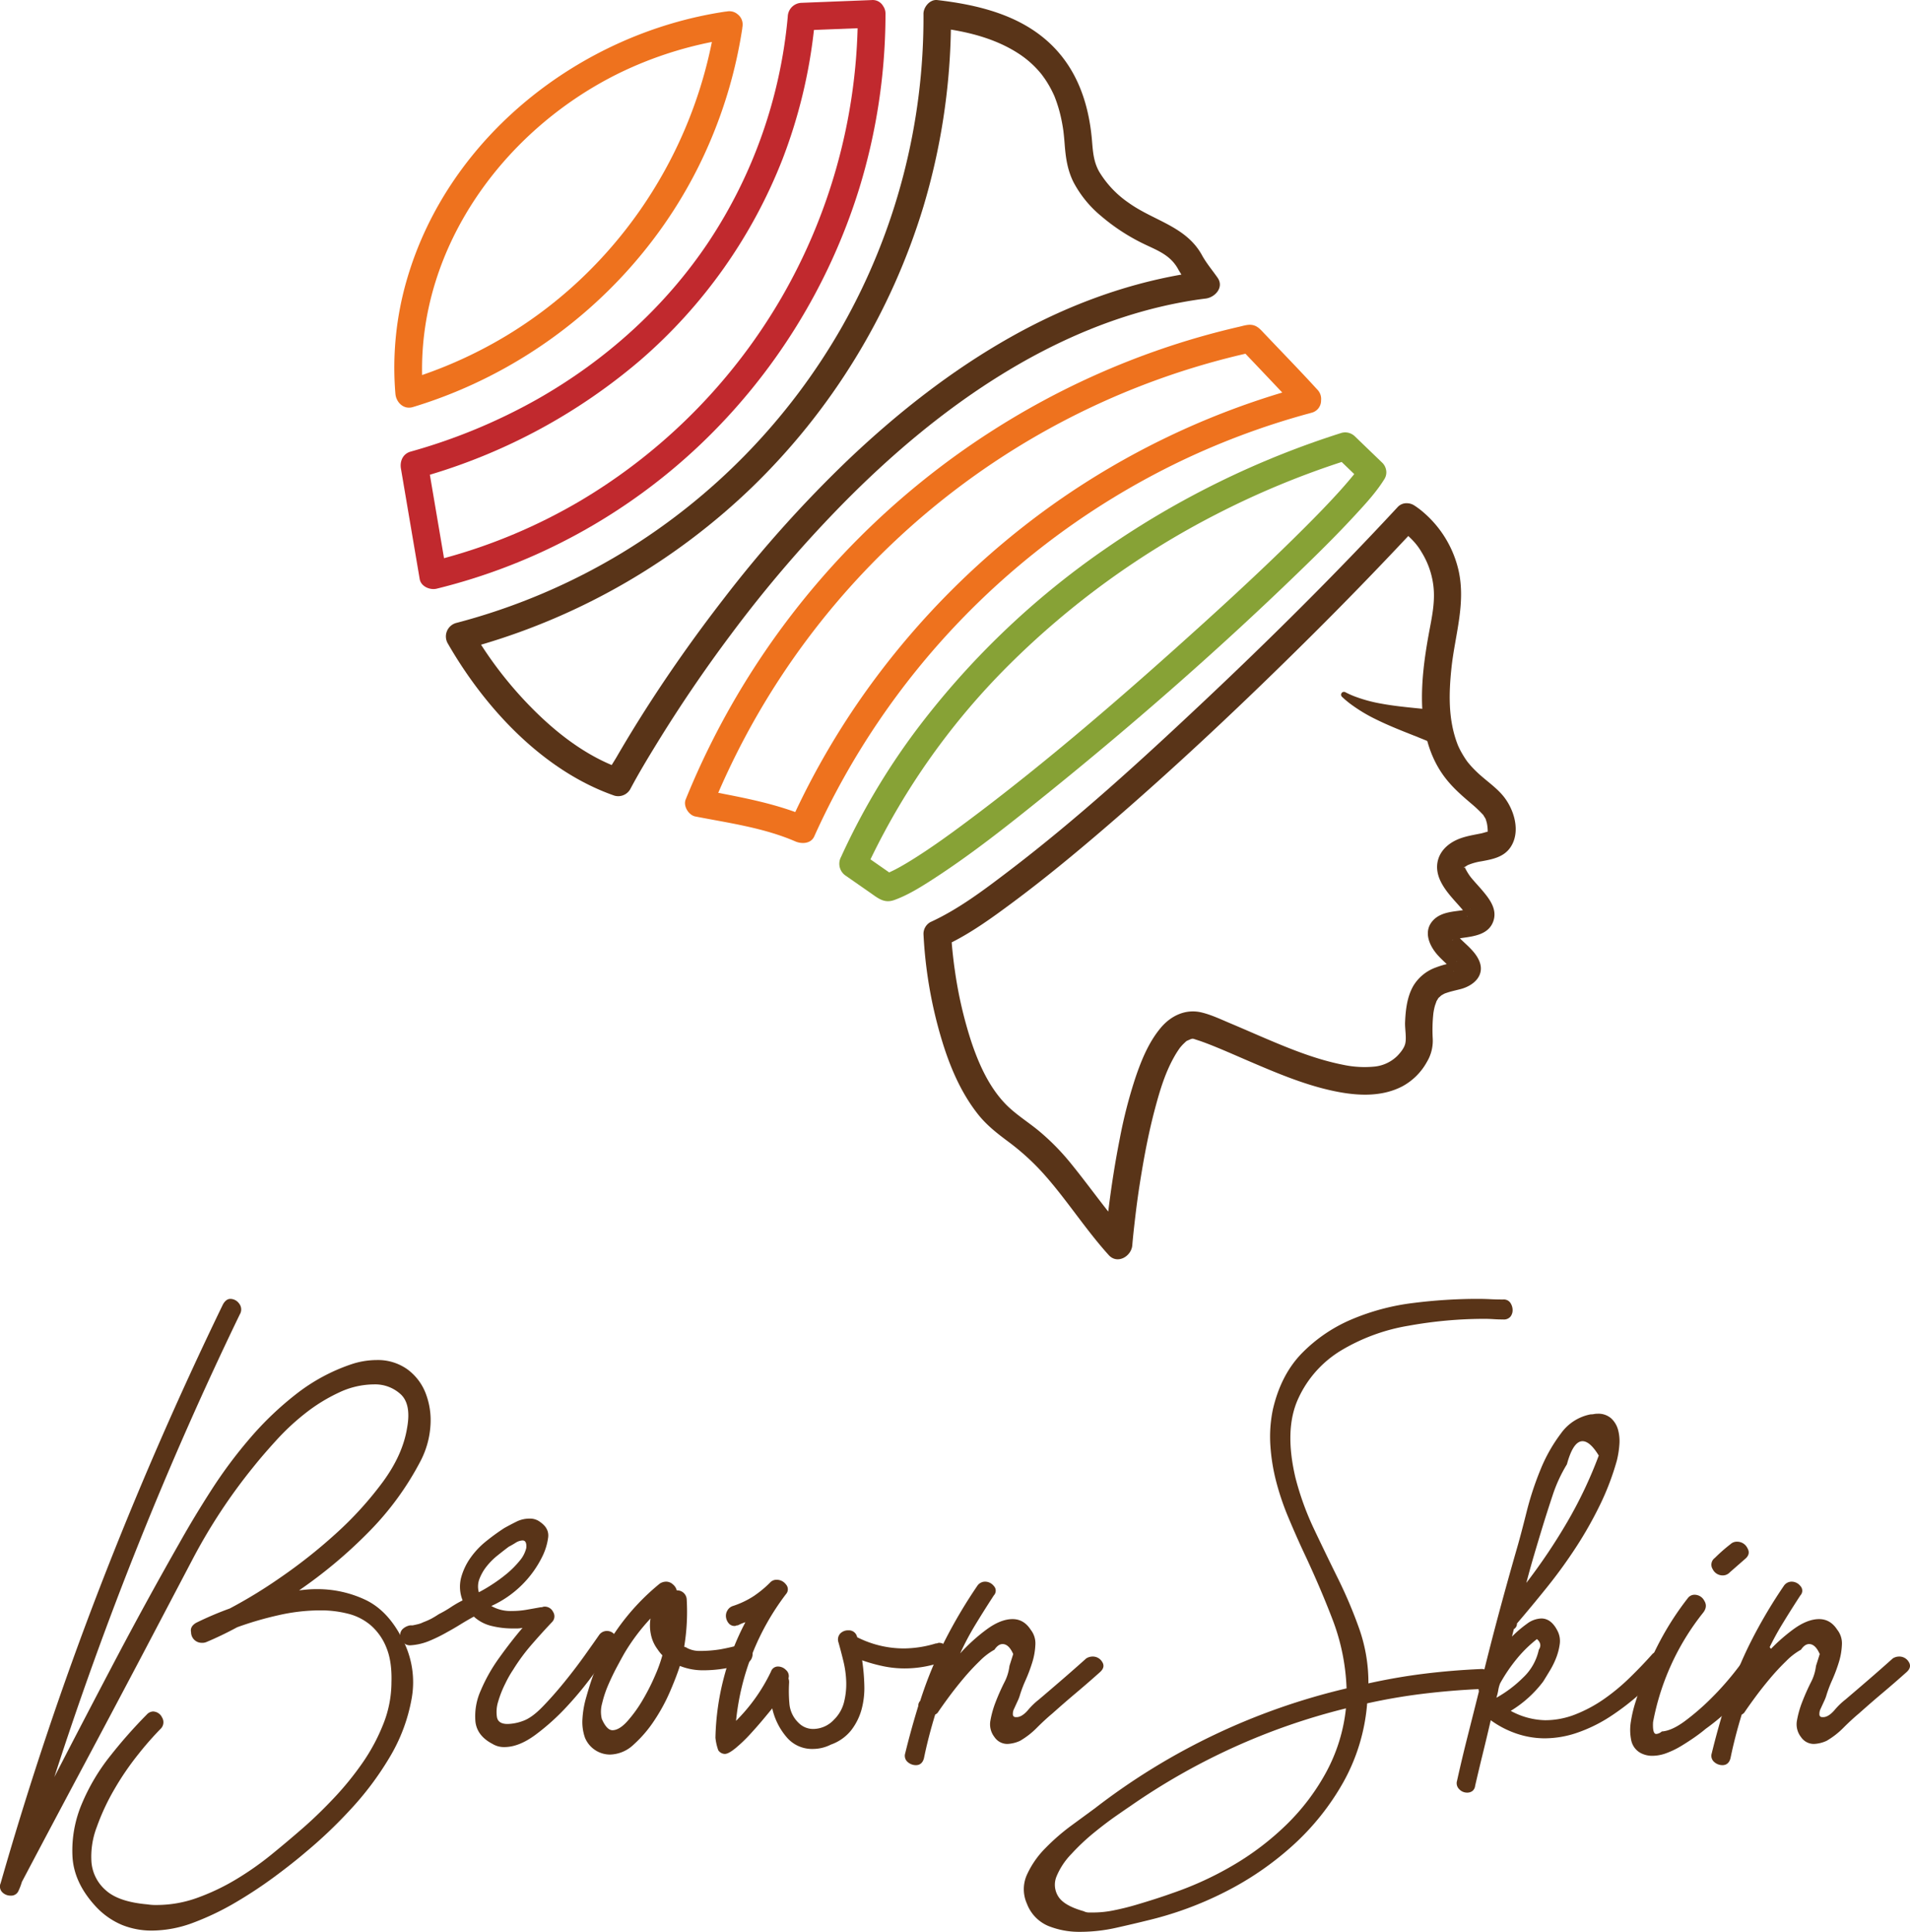
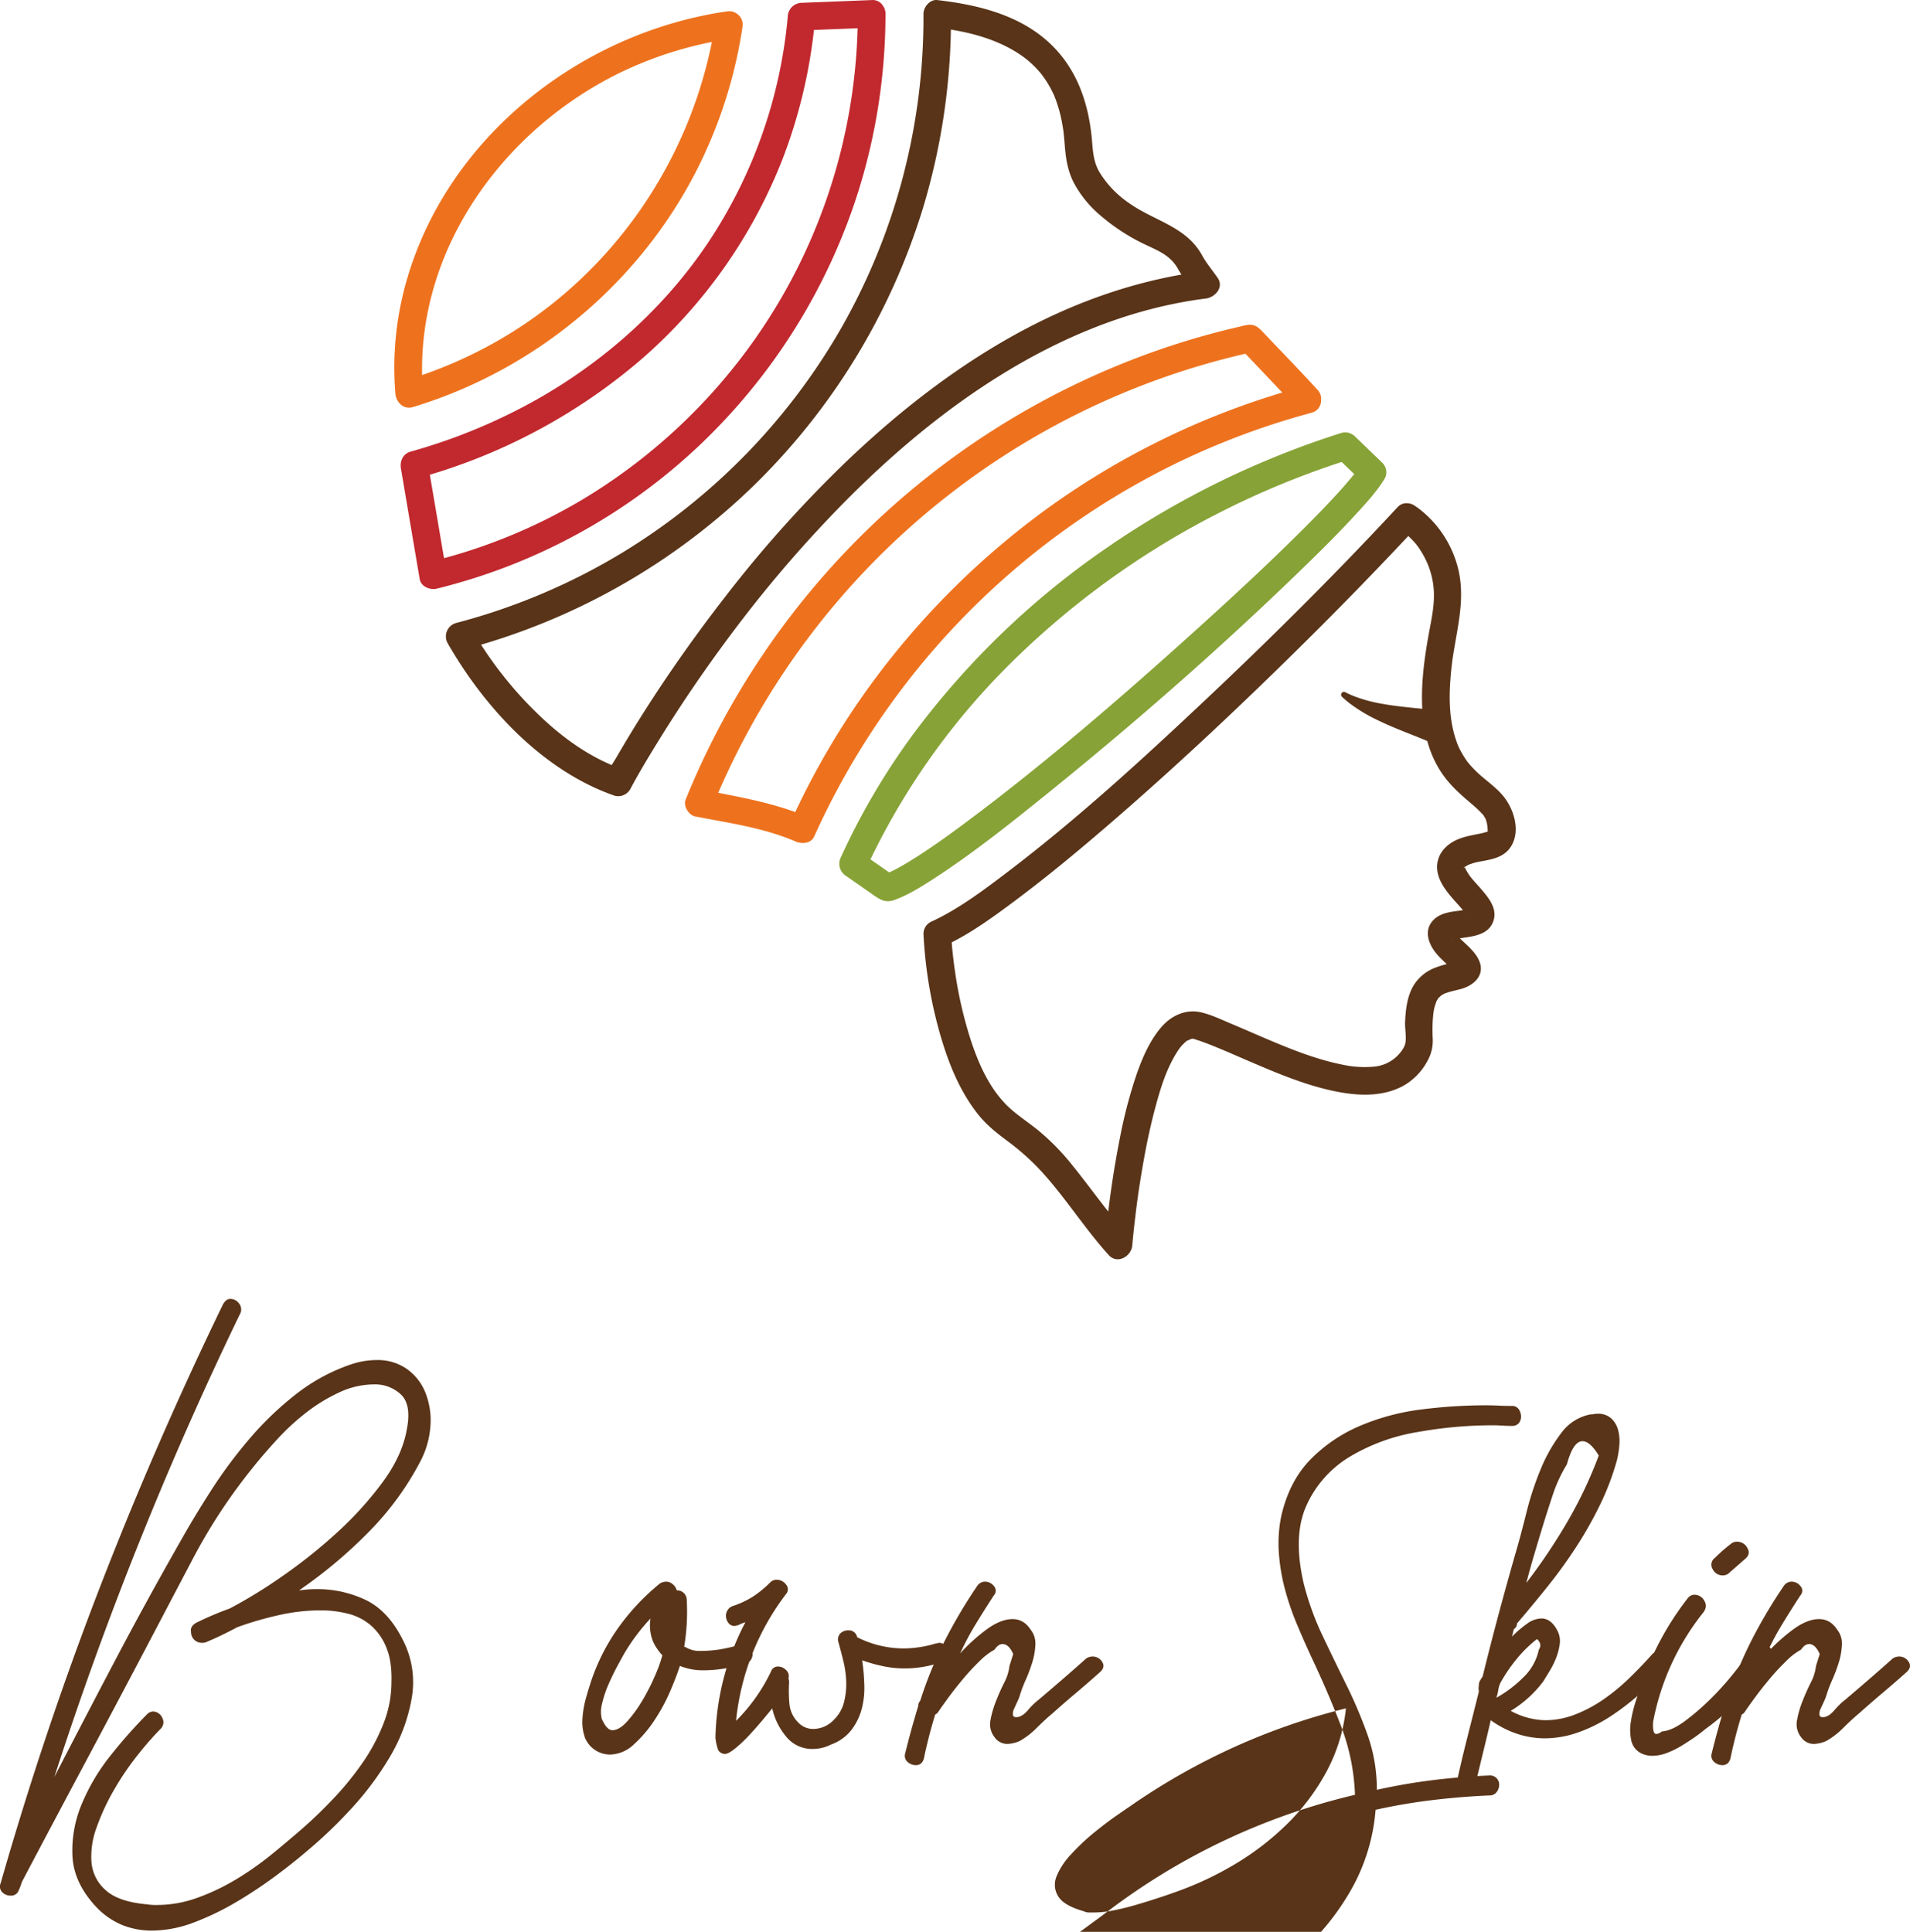
<svg xmlns="http://www.w3.org/2000/svg" viewBox="0 0 768.828 777.68">
  <g id="full-rgb">
    <g id="type">
      <path id="type_CompoundPathItem_" data-name="type &lt;CompoundPathItem&gt;" d="M82.94,661.083a4.298,4.298,0,0,1-1.759.251,4.29,4.29,0,0,1-4.272-4.272q-.507-2.26,2.01-3.769a132.672,132.672,0,0,1,13.569-5.78,194.845,194.845,0,0,0,20.354-12.439A209.906,209.906,0,0,0,135.207,617.36a140.474,140.474,0,0,0,18.846-20.731q8.039-10.931,9.8-21.736,1.755-9.547-2.513-13.57a15.159,15.159,0,0,0-10.805-4.021,33.201,33.201,0,0,0-14.072,3.267,68.483,68.483,0,0,0-13.318,8.167A95,95,0,0,0,111.46,579.541q-5.406,5.908-9.423,10.931a224.47,224.47,0,0,0-24.5,37.19q-10.43,19.854-20.731,39.452-12.062,22.869-23.998,45.232Q20.87,734.714,8.81,757.578a25.239,25.239,0,0,1-1.382,3.643,3.173,3.173,0,0,1-3.141,1.884,4.615,4.615,0,0,1-3.392-1.382A3.3,3.3,0,0,1,.266,758.08Q17.605,697.524,39.97,639.599q22.362-57.918,49.755-114.461,1.254-2.262,3.015-2.262a4.422,4.422,0,0,1,3.518,1.885,3.813,3.813,0,0,1,.251,4.397A1453.551,1453.551,0,0,0,21.877,715.361q12.309-23.87,24.752-47.493,12.439-23.617,25.757-46.99,5.777-10.302,12.816-21.234a187.296,187.296,0,0,1,15.58-20.857,127.789,127.789,0,0,1,18.595-17.716,74.88,74.88,0,0,1,21.862-11.81,32.527,32.527,0,0,1,10.303-1.759,20.442,20.442,0,0,1,12.313,3.643,21.53,21.53,0,0,1,7.413,9.549,30.258,30.258,0,0,1,2.01,13.066,35.769,35.769,0,0,1-3.895,14.198,118.23,118.23,0,0,1-20.857,28.646,191.197,191.197,0,0,1-28.144,23.621q2.008-.248,3.644-.377,1.631-.123,3.392-.125a45.336,45.336,0,0,1,19.6,4.272q9.046,4.275,14.826,15.579a37.071,37.071,0,0,1,3.895,23.998,69.598,69.598,0,0,1-8.92,23.873,123.015,123.015,0,0,1-16.082,21.359,185.13,185.13,0,0,1-17.59,16.71q-5.277,4.523-12.565,9.926a179.952,179.952,0,0,1-15.58,10.303,108.681,108.681,0,0,1-16.962,8.167,47.967,47.967,0,0,1-16.962,3.267,31.833,31.833,0,0,1-11.936-2.262,30.509,30.509,0,0,1-10.68-7.539q-8.799-9.553-9.298-20.229a48.204,48.204,0,0,1,3.769-20.983,81.387,81.387,0,0,1,11.685-19.6,195.186,195.186,0,0,1,14.449-16.333,3.616,3.616,0,0,1,2.513-1.256,4.127,4.127,0,0,1,3.644,2.387,3.68,3.68,0,0,1-.628,4.649A128.811,128.811,0,0,0,55.675,706.19,112.909,112.909,0,0,0,46.126,720.136a90.31,90.31,0,0,0-7.161,15.328,33.293,33.293,0,0,0-2.136,14.324A16.82,16.82,0,0,0,42.608,760.97q5.147,4.647,16.71,5.654a21.008,21.008,0,0,0,3.769.251,48.051,48.051,0,0,0,16.334-2.889,88.377,88.377,0,0,0,15.58-7.413,122.397,122.397,0,0,0,14.323-10.052q6.785-5.531,12.816-10.806,6.03-5.277,12.313-11.936a121.668,121.668,0,0,0,11.433-14.072,76.814,76.814,0,0,0,8.418-15.705,45.629,45.629,0,0,0,3.267-16.836q.247-8.293-2.01-13.821a23.294,23.294,0,0,0-6.157-8.921,22.414,22.414,0,0,0-9.172-4.774,44.635,44.635,0,0,0-11.308-1.382,76.625,76.625,0,0,0-17.087,2.01,134.967,134.967,0,0,0-16.334,4.774q-3.268,1.76-6.408,3.266Q85.951,659.827,82.94,661.083Z" style="fill: #593418" />
-       <path id="type_CompoundPathItem_2" data-name="type &lt;CompoundPathItem&gt;" d="M179.933,657.063a62.86,62.86,0,0,1-7.162,3.518,23.727,23.727,0,0,1-7.664,1.759,3.702,3.702,0,0,1-2.89-1.256,4.042,4.042,0,0,1-1.131-2.764,3.343,3.343,0,0,1,1.256-2.763,5.954,5.954,0,0,1,2.764-1.256h1.005c.836-.165,1.59-.334,2.261-.503a9.64,9.64,0,0,0,2.01-.754,27.022,27.022,0,0,0,3.392-1.508c.919-.503,1.885-1.088,2.89-1.759a44.502,44.502,0,0,0,4.774-2.764,44.625,44.625,0,0,1,4.774-2.764,14.761,14.761,0,0,1-.628-9.046,25.192,25.192,0,0,1,3.769-8.041,32.668,32.668,0,0,1,6.408-6.784,86.979,86.979,0,0,1,7.287-5.277q2.262-1.255,4.775-2.513a11.654,11.654,0,0,1,5.277-1.256,6.711,6.711,0,0,1,4.523,1.508q3.516,2.514,3.015,6.156a24.367,24.367,0,0,1-2.01,6.91,42.29,42.29,0,0,1-20.856,20.606,15.556,15.556,0,0,0,8.292,2.01,34.18,34.18,0,0,0,5.905-.503q2.886-.501,5.654-1.005h.502a2.821,2.821,0,0,1,1.256-.251,3.732,3.732,0,0,1,3.267,2.136,3.278,3.278,0,0,1-.503,4.147q-4.275,4.523-8.292,9.172a77.285,77.285,0,0,0-7.287,9.926,43.876,43.876,0,0,0-3.141,5.528,42.232,42.232,0,0,0-2.889,7.287,13.823,13.823,0,0,0-.503,6.282q.5,2.769,4.272,2.764a18.894,18.894,0,0,0,6.282-1.256q3.516-1.254,7.79-5.654,4.27-4.393,8.67-9.8,4.394-5.401,8.167-10.68,3.769-5.277,6.031-8.544a3.801,3.801,0,0,1,3.015-1.507,3.943,3.943,0,0,1,3.267,1.633,2.954,2.954,0,0,1,0,3.643q-3.015,4.277-8.041,11.308a140.398,140.398,0,0,1-11.182,13.695A91.037,91.037,0,0,1,215.49,698.4q-6.662,4.9-12.439,4.9a8.787,8.787,0,0,1-4.774-1.256q-6.285-3.262-6.91-9.046a25.212,25.212,0,0,1,2.136-12.438,67.037,67.037,0,0,1,7.539-13.318q4.77-6.656,9.297-11.936a11.151,11.151,0,0,1-2.136.251h-1.885A35.545,35.545,0,0,1,197.9,654.55a15.934,15.934,0,0,1-7.162-3.769q-2.768,1.508-5.403,3.141Q182.697,655.56,179.933,657.063ZM204.81,622.636q-2.014,1.508-4.523,3.518a27.412,27.412,0,0,0-4.398,4.398,18.995,18.995,0,0,0-2.89,5.026,8.508,8.508,0,0,0-.251,5.402,58.712,58.712,0,0,0,5.151-3.015,61.298,61.298,0,0,0,6.031-4.397,37.362,37.362,0,0,0,5.151-5.152,12.41,12.41,0,0,0,2.764-5.277q.247-3.014-1.508-3.015a5.715,5.715,0,0,0-2.89,1.005Q205.811,622.136,204.81,622.636Z" style="fill: #593418" />
      <path id="type_CompoundPathItem_3" data-name="type &lt;CompoundPathItem&gt;" d="M237.977,676.663a82.178,82.178,0,0,1,11.057-21.61,91.381,91.381,0,0,1,16.585-17.59,4.837,4.837,0,0,1,2.513-.754,4.048,4.048,0,0,1,2.764,1.131,4.456,4.456,0,0,1,1.508,2.387,3.83,3.83,0,0,1,4.021,3.769,86.095,86.095,0,0,1-1.005,18.846.711.711,0,0,0,.503.251.744.744,0,0,1,.502.251,10.65,10.65,0,0,0,4.775,1.256,51.653,51.653,0,0,0,8.669-.628,83.16,83.16,0,0,0,8.167-1.885h1.256a3.424,3.424,0,0,1,2.513,1.005,3.699,3.699,0,0,1,1.131,2.262,4.559,4.559,0,0,1-.503,2.513,3.483,3.483,0,0,1-2.136,1.759,64.707,64.707,0,0,1-8.418,2.01,51.262,51.262,0,0,1-8.669.754,24.832,24.832,0,0,1-9.549-1.759q-1.26,4.023-3.895,10.177A73.173,73.173,0,0,1,263.357,692.62a49.714,49.714,0,0,1-8.293,9.674,14.207,14.207,0,0,1-9.549,4.021A10.931,10.931,0,0,1,235.464,699.53a19.06,19.06,0,0,1-1.005-7.664,38.596,38.596,0,0,1,1.382-8.167Q236.972,679.682,237.977,676.663Zm13.318-11.057q-1.007,1.761-2.89,5.277-1.885,3.522-3.518,7.287a43.894,43.894,0,0,0-2.513,7.539,12.322,12.322,0,0,0-.126,6.282q2.009,4.523,4.272,4.523,2.762,0,6.031-3.643a53.487,53.487,0,0,0,6.157-8.544,85.416,85.416,0,0,0,5.026-9.926,58.046,58.046,0,0,0,2.89-8.041,12.653,12.653,0,0,1-1.005-1.13c-.338-.416-.672-.88-1.005-1.383a14.854,14.854,0,0,1-2.639-6.031,17.578,17.578,0,0,1-.126-6.282A81.126,81.126,0,0,0,251.295,665.606Z" style="fill: #593418" />
      <path id="type_CompoundPathItem_4" data-name="type &lt;CompoundPathItem&gt;" d="M295.772,654.55a3.004,3.004,0,0,1-2.387-1.005,4.816,4.816,0,0,1-1.131-2.388,4.106,4.106,0,0,1,.503-2.764,3.904,3.904,0,0,1,2.261-1.884A35.705,35.705,0,0,0,303.06,642.74a42.793,42.793,0,0,0,7.036-5.78,3.416,3.416,0,0,1,2.513-1.005,4.641,4.641,0,0,1,3.769,1.885,2.892,2.892,0,0,1,0,3.895,100.704,100.704,0,0,0-20.103,51.011,71.347,71.347,0,0,0,14.072-19.851,2.931,2.931,0,0,1,3.015-2.01,4.516,4.516,0,0,1,3.015,1.383,3.238,3.238,0,0,1,1.005,3.392,4.372,4.372,0,0,1,.251,1.759,56.819,56.819,0,0,0,.126,8.418,12.002,12.002,0,0,0,3.644,7.664,8.211,8.211,0,0,0,6.031,2.513,11.527,11.527,0,0,0,8.292-3.769,14.914,14.914,0,0,0,4.021-7.035,29.945,29.945,0,0,0,.88-8.167,40.651,40.651,0,0,0-1.131-8.292q-1.007-4.146-2.01-7.665a3.562,3.562,0,0,1,.754-3.518,4.418,4.418,0,0,1,3.267-1.256,3.358,3.358,0,0,1,3.518,2.763,41.629,41.629,0,0,0,18.846,4.523,45.066,45.066,0,0,0,12.816-2.01,1.726,1.726,0,0,0,.754-.125,1.122,1.122,0,0,1,.503-.126,3.422,3.422,0,0,1,2.513,1.005,3.804,3.804,0,0,1,1.131,2.388,4.845,4.845,0,0,1-.503,2.638,3.482,3.482,0,0,1-2.136,1.759,45.16,45.16,0,0,1-14.826,2.513,42.076,42.076,0,0,1-8.543-.879,64.821,64.821,0,0,1-8.544-2.388,82.626,82.626,0,0,1,.88,10.177,33.051,33.051,0,0,1-1.131,9.675,24.217,24.217,0,0,1-4.146,8.292,18.093,18.093,0,0,1-8.167,5.78,16.093,16.093,0,0,1-7.287,1.759,13.346,13.346,0,0,1-10.68-4.9A26.698,26.698,0,0,1,310.85,687.72q-1.007,1.26-3.518,4.271-2.515,3.016-5.403,6.157a58.798,58.798,0,0,1-5.78,5.528q-2.892,2.391-4.397,2.387a3.26,3.26,0,0,1-2.639-1.508,21.324,21.324,0,0,1-1.131-5.026,104.718,104.718,0,0,1,12.062-46.487,16.853,16.853,0,0,0-3.015,1.256,1.757,1.757,0,0,0-.754.125A1.089,1.089,0,0,1,295.772,654.55Z" style="fill: #593418" />
      <path id="type_CompoundPathItem_5" data-name="type &lt;CompoundPathItem&gt;" d="M369.647,686.715a2.72,2.72,0,0,1,.753-2.01,163.25,163.25,0,0,1,9.8-23.998,200.564,200.564,0,0,1,13.318-22.49,3.802,3.802,0,0,1,3.015-1.508,4.531,4.531,0,0,1,3.518,1.759,2.731,2.731,0,0,1,0,3.769q-3.769,5.783-7.287,11.559a113.712,113.712,0,0,0-6.282,11.81,72.045,72.045,0,0,1,10.68-9.674q5.654-4.146,10.428-4.146,4.523,0,7.287,4.272a8.84,8.84,0,0,1,1.885,6.03,27.483,27.483,0,0,1-1.256,7.162,63.998,63.998,0,0,1-2.639,7.035,51.164,51.164,0,0,0-2.262,5.906,15.953,15.953,0,0,1-1.005,2.638c-.503,1.092-.966,2.097-1.382,3.015a4.512,4.512,0,0,0-.503,2.388,1.022,1.022,0,0,0,1.131,1.004q2.261.254,4.9-2.764a28.424,28.424,0,0,1,4.398-4.272q5.024-4.27,9.675-8.293,4.646-4.017,9.422-8.293a4.836,4.836,0,0,1,2.513-.754,4.397,4.397,0,0,1,3.895,2.136q1.379,2.137-.88,4.146-4.777,4.275-9.549,8.293-4.777,4.022-9.549,8.293-3.015,2.514-6.282,5.779a32.306,32.306,0,0,1-6.785,5.277,13.62,13.62,0,0,1-5.026,1.256,6.22,6.22,0,0,1-5.277-2.764A8.312,8.312,0,0,1,398.67,692.62a39.447,39.447,0,0,1,2.136-7.539q1.508-3.893,3.393-7.664a19.059,19.059,0,0,0,2.136-6.785l1.508-4.774q-1.761-4.016-4.272-4.021-1.761,0-3.267,2.262a25.918,25.918,0,0,0-5.905,4.523,92.051,92.051,0,0,0-6.659,7.161q-3.268,3.9-6.031,7.665-2.768,3.769-4.272,6.031a3.897,3.897,0,0,1-1.005.754q-2.768,9.045-4.523,17.59-.754,2.768-3.266,2.764a4.989,4.989,0,0,1-3.267-1.256,3.293,3.293,0,0,1-1.005-3.518Q366.631,696.519,369.647,686.715Z" style="fill: #593418" />
-       <path id="type_CompoundPathItem_6" data-name="type &lt;CompoundPathItem&gt;" d="M434.729,777.68a33.285,33.285,0,0,1-12.816-2.387,15.734,15.734,0,0,1-8.543-8.921,14.196,14.196,0,0,1,0-11.685,36.622,36.622,0,0,1,7.413-10.68,84.663,84.663,0,0,1,10.554-9.172q5.654-4.146,9.423-6.911a264.384,264.384,0,0,1,101.268-48.246,85.603,85.603,0,0,0-5.654-27.767q-5.154-13.44-11.936-27.767-3.016-6.531-5.906-13.444a106.869,106.869,0,0,1-4.774-14.072,77.75,77.75,0,0,1-2.387-14.575,54.068,54.068,0,0,1,1.005-14.7q3.262-14.07,11.811-22.741a61.688,61.688,0,0,1,20.102-13.569,92.126,92.126,0,0,1,24.752-6.534,207.925,207.925,0,0,1,25.506-1.634q2.762,0,5.276.126,2.51.129,5.277.125a3.173,3.173,0,0,1,2.89,1.383,5.319,5.319,0,0,1,.879,2.889,4.184,4.184,0,0,1-.879,2.639,3.444,3.444,0,0,1-2.89,1.13c-1.343,0-2.638-.039-3.895-.125q-1.885-.124-3.895-.126a171.903,171.903,0,0,0-30.28,2.764,77.588,77.588,0,0,0-27.139,9.926,43.877,43.877,0,0,0-17.339,19.475q-5.654,12.316-1.13,31.662a114.496,114.496,0,0,0,7.539,20.857q4.77,10.053,9.674,19.977a185.422,185.422,0,0,1,8.543,20.229,65.161,65.161,0,0,1,3.644,21.862q11.308-2.51,22.49-3.895,11.178-1.378,22.741-1.884a3.675,3.675,0,0,1,4.02,3.769,4.851,4.851,0,0,1-1.005,2.889,3.484,3.484,0,0,1-3.015,1.383q-11.562.506-22.993,1.884-11.438,1.384-22.741,3.895a77.638,77.638,0,0,1-9.549,31.662,101.222,101.222,0,0,1-20.354,25.505,123.407,123.407,0,0,1-27.516,18.847,140.72,140.72,0,0,1-31.285,11.433q-5.029,1.254-12.312,2.89A66.573,66.573,0,0,1,434.729,777.68Zm107.048-89.96a260.724,260.724,0,0,0-45.232,15.705,263.886,263.886,0,0,0-41.713,23.746q-1.508,1.007-5.654,3.895-4.146,2.892-8.921,6.785a86.554,86.554,0,0,0-9.046,8.543,28.672,28.672,0,0,0-5.905,8.921,8.774,8.774,0,0,0,.629,8.041q2.26,3.769,10.302,6.031a4.468,4.468,0,0,0,2.01.503h2.262a40.896,40.896,0,0,0,7.915-.879q4.394-.884,8.67-2.136,4.27-1.26,8.167-2.513,3.893-1.26,6.659-2.262a133.259,133.259,0,0,0,24.375-11.182,111.137,111.137,0,0,0,21.485-16.333,88.212,88.212,0,0,0,16.083-21.234A68.845,68.845,0,0,0,541.777,687.72Z" style="fill: #593418" />
+       <path id="type_CompoundPathItem_6" data-name="type &lt;CompoundPathItem&gt;" d="M434.729,777.68q5.654-4.146,9.423-6.911a264.384,264.384,0,0,1,101.268-48.246,85.603,85.603,0,0,0-5.654-27.767q-5.154-13.44-11.936-27.767-3.016-6.531-5.906-13.444a106.869,106.869,0,0,1-4.774-14.072,77.75,77.75,0,0,1-2.387-14.575,54.068,54.068,0,0,1,1.005-14.7q3.262-14.07,11.811-22.741a61.688,61.688,0,0,1,20.102-13.569,92.126,92.126,0,0,1,24.752-6.534,207.925,207.925,0,0,1,25.506-1.634q2.762,0,5.276.126,2.51.129,5.277.125a3.173,3.173,0,0,1,2.89,1.383,5.319,5.319,0,0,1,.879,2.889,4.184,4.184,0,0,1-.879,2.639,3.444,3.444,0,0,1-2.89,1.13c-1.343,0-2.638-.039-3.895-.125q-1.885-.124-3.895-.126a171.903,171.903,0,0,0-30.28,2.764,77.588,77.588,0,0,0-27.139,9.926,43.877,43.877,0,0,0-17.339,19.475q-5.654,12.316-1.13,31.662a114.496,114.496,0,0,0,7.539,20.857q4.77,10.053,9.674,19.977a185.422,185.422,0,0,1,8.543,20.229,65.161,65.161,0,0,1,3.644,21.862q11.308-2.51,22.49-3.895,11.178-1.378,22.741-1.884a3.675,3.675,0,0,1,4.02,3.769,4.851,4.851,0,0,1-1.005,2.889,3.484,3.484,0,0,1-3.015,1.383q-11.562.506-22.993,1.884-11.438,1.384-22.741,3.895a77.638,77.638,0,0,1-9.549,31.662,101.222,101.222,0,0,1-20.354,25.505,123.407,123.407,0,0,1-27.516,18.847,140.72,140.72,0,0,1-31.285,11.433q-5.029,1.254-12.312,2.89A66.573,66.573,0,0,1,434.729,777.68Zm107.048-89.96a260.724,260.724,0,0,0-45.232,15.705,263.886,263.886,0,0,0-41.713,23.746q-1.508,1.007-5.654,3.895-4.146,2.892-8.921,6.785a86.554,86.554,0,0,0-9.046,8.543,28.672,28.672,0,0,0-5.905,8.921,8.774,8.774,0,0,0,.629,8.041q2.26,3.769,10.302,6.031a4.468,4.468,0,0,0,2.01.503h2.262a40.896,40.896,0,0,0,7.915-.879q4.394-.884,8.67-2.136,4.27-1.26,8.167-2.513,3.893-1.26,6.659-2.262a133.259,133.259,0,0,0,24.375-11.182,111.137,111.137,0,0,0,21.485-16.333,88.212,88.212,0,0,0,16.083-21.234A68.845,68.845,0,0,0,541.777,687.72Z" style="fill: #593418" />
      <path id="type_CompoundPathItem_7" data-name="type &lt;CompoundPathItem&gt;" d="M600.072,692.494q-1.508,6.538-3.142,13.193-1.637,6.66-3.141,13.192a3.118,3.118,0,0,1-1.131,2.136,3.575,3.575,0,0,1-2.136.629,4.319,4.319,0,0,1-3.142-1.382,3.334,3.334,0,0,1-.879-3.392q2.008-9.046,4.272-17.967,2.262-8.917,4.523-17.967a6.229,6.229,0,0,1,0-2.513,3.49,3.49,0,0,1,.251-1.508,23.523,23.523,0,0,1,1.256-2.01q3.262-13.316,6.784-26.385,3.517-13.064,7.287-26.134,1.508-5.277,3.644-13.821a123.404,123.404,0,0,1,5.528-16.837,63.858,63.858,0,0,1,8.293-14.7,19.001,19.001,0,0,1,11.936-7.664,6.9,6.9,0,0,0,1.382-.125,7.092,7.092,0,0,1,1.382-.126,7.772,7.772,0,0,1,5.528,1.884,9.774,9.774,0,0,1,2.764,4.649,17.728,17.728,0,0,1,.503,6.031,37.973,37.973,0,0,1-1.005,6.282,105.522,105.522,0,0,1-6.785,17.841,157.024,157.024,0,0,1-9.674,17.087q-5.406,8.293-11.559,15.957-6.16,7.668-12.187,14.7a2.471,2.471,0,0,1-1.256,2.262l-.754,3.015a47.234,47.234,0,0,1,6.031-5.151,10.101,10.101,0,0,1,5.78-2.136q4.016,0,6.534,5.026a8.879,8.879,0,0,1,.879,5.276,24.514,24.514,0,0,1-1.382,5.403,32.48,32.48,0,0,1-2.513,5.151q-1.508,2.515-2.764,4.523a46.519,46.519,0,0,1-13.067,11.811,30.166,30.166,0,0,0,13.821,3.769,33.153,33.153,0,0,0,12.313-2.387,55.875,55.875,0,0,0,11.433-6.156,81.942,81.942,0,0,0,10.302-8.544q4.9-4.77,8.921-9.298a3.468,3.468,0,0,1,2.262-1.256,3.983,3.983,0,0,1,3.392,2.262,3.318,3.318,0,0,1-.377,4.272A92.24,92.24,0,0,1,660.003,681.94a99.957,99.957,0,0,1-11.81,9.046,60.001,60.001,0,0,1-12.941,6.408,40.598,40.598,0,0,1-13.57,2.387,35.473,35.473,0,0,1-10.806-1.759A38.786,38.786,0,0,1,600.072,692.494Zm2.261-9.046a48.954,48.954,0,0,0,10.68-8.041,21.578,21.578,0,0,0,6.407-11.308q1.508-2.261-.754-4.272a51.065,51.065,0,0,0-8.293,8.167,65.531,65.531,0,0,0-6.534,9.674,13.081,13.081,0,0,0-.754,2.764A20.026,20.026,0,0,1,602.333,683.448Zm12.062-46.237a235.954,235.954,0,0,0,16.459-24.5,174.189,174.189,0,0,0,12.69-26.762q-3.522-5.779-6.534-5.78-3.768,0-6.282,9.297a59.435,59.435,0,0,0-5.654,12.188q-2.137,6.407-4.146,12.941-1.761,5.783-3.392,11.307Q615.898,631.434,614.395,637.211Z" style="fill: #593418" />
      <path id="type_CompoundPathItem_8" data-name="type &lt;CompoundPathItem&gt;" d="M665.404,693.248q-.254,4.777,1.256,4.774a3.796,3.796,0,0,0,2.261-1.005q4.017-.247,9.424-4.272a97.19,97.19,0,0,0,10.68-9.297,117.689,117.689,0,0,0,9.674-10.931q4.394-5.654,6.659-8.921a3.94,3.94,0,0,1,3.518-2.01,4.641,4.641,0,0,1,3.769,1.885q1.508,1.885,0,4.397A128.314,128.314,0,0,1,700.96,683.071a89.02,89.02,0,0,1-14.449,12.941q-1.761,1.508-4.272,3.267-2.515,1.761-5.402,3.518a34.905,34.905,0,0,1-5.906,2.89,16.445,16.445,0,0,1-5.779,1.13,9.946,9.946,0,0,1-4.523-1.005,7.546,7.546,0,0,1-4.021-5.277,20.581,20.581,0,0,1-.126-7.539,51.336,51.336,0,0,1,1.885-7.915q1.254-3.893,2.01-6.408a124.147,124.147,0,0,1,8.041-18.47,117.833,117.833,0,0,1,11.057-16.962,3.346,3.346,0,0,1,2.764-1.256,4.4,4.4,0,0,1,3.769,2.387q1.508,2.392-.503,4.901A100.241,100.241,0,0,0,665.404,693.248Zm28.144-59.052a4.452,4.452,0,0,1-4.147-2.513,3.349,3.349,0,0,1,.88-4.523,64.429,64.429,0,0,1,6.282-5.528,3.737,3.737,0,0,1,2.764-1.005,4.55,4.55,0,0,1,4.02,2.512q1.508,2.515-1.004,4.523l-6.031,5.277A3.836,3.836,0,0,1,693.548,634.196Z" style="fill: #593418" />
      <path id="type_CompoundPathItem_9" data-name="type &lt;CompoundPathItem&gt;" d="M694.301,686.715a2.719,2.719,0,0,1,.754-2.01,163.258,163.258,0,0,1,9.8-23.998,200.673,200.673,0,0,1,13.318-22.49,3.801,3.801,0,0,1,3.015-1.508,4.531,4.531,0,0,1,3.518,1.759,2.731,2.731,0,0,1,0,3.769q-3.769,5.783-7.287,11.559a113.792,113.792,0,0,0-6.282,11.81,72.086,72.086,0,0,1,10.68-9.674q5.654-4.146,10.429-4.146,4.523,0,7.287,4.272a8.837,8.837,0,0,1,1.885,6.03,27.5,27.5,0,0,1-1.256,7.162,64.119,64.119,0,0,1-2.638,7.035,51.164,51.164,0,0,0-2.262,5.906,15.998,15.998,0,0,1-1.005,2.638c-.503,1.092-.966,2.097-1.383,3.015a4.513,4.513,0,0,0-.503,2.388,1.022,1.022,0,0,0,1.131,1.004q2.262.254,4.9-2.764a28.461,28.461,0,0,1,4.397-4.272q5.025-4.27,9.675-8.293,4.647-4.017,9.423-8.293a4.836,4.836,0,0,1,2.513-.754,4.394,4.394,0,0,1,3.895,2.136q1.379,2.137-.879,4.146-4.777,4.275-9.549,8.293-4.777,4.022-9.549,8.293-3.015,2.514-6.282,5.779a32.292,32.292,0,0,1-6.784,5.277,13.622,13.622,0,0,1-5.026,1.256,6.22,6.22,0,0,1-5.277-2.764,8.316,8.316,0,0,1-1.634-6.659,39.479,39.479,0,0,1,2.136-7.539q1.508-3.893,3.392-7.664a19.062,19.062,0,0,0,2.136-6.785l1.508-4.774q-1.761-4.016-4.272-4.021-1.761,0-3.267,2.262a25.902,25.902,0,0,0-5.905,4.523,92.132,92.132,0,0,0-6.66,7.161q-3.268,3.9-6.031,7.665-2.768,3.769-4.271,6.031a3.911,3.911,0,0,1-1.005.754q-2.769,9.045-4.523,17.59-.754,2.768-3.267,2.764a4.989,4.989,0,0,1-3.267-1.256,3.292,3.292,0,0,1-1.005-3.518Q691.285,696.519,694.301,686.715Z" style="fill: #593418" />
    </g>
    <g id="logoMark">
      <path id="logoMark_CompoundPathItem_" data-name="logoMark &lt;CompoundPathItem&gt;" d="M557.968,189.32c-.019-.15-.063-.299-.097-.45-.027-.096-.045-.195-.078-.288a5.362,5.362,0,0,0-1.462-2.366q-5.46-5.261-10.919-10.521a5.572,5.572,0,0,0-5.409-1.43,355.25,355.25,0,0,0-95.234,46.774A328.702,328.702,0,0,0,368.451,294.401a276.649,276.649,0,0,0-29.913,50.585,5.76,5.76,0,0,0,1.994,7.606q4.872,3.395,9.743,6.789c3.166,2.206,5.636,4.409,9.741,2.921,5.373-1.947,10.333-5.023,15.114-8.102,15.924-10.254,30.843-22.147,45.571-34.021,36.224-29.204,71.391-60.01,104.747-92.46,6.827-6.641,13.585-13.369,20.037-20.377,4.152-4.51,8.475-9.16,11.714-14.391A5.07,5.07,0,0,0,557.968,189.32Zm-18.124,7.718c-4.661,5.201-9.541,10.207-14.476,15.147-13.495,13.509-27.493,26.52-41.646,39.333-30.641,27.74-62.561,55.451-95.297,79.811-6.619,4.926-13.329,9.761-20.309,14.167-2.533,1.598-5.104,3.147-7.762,4.531-.799.416-1.615.791-2.428,1.174q-3.769-2.626-7.538-5.253a285.154,285.154,0,0,1,55.691-78.229A335.108,335.108,0,0,1,489.563,207.04a341.272,341.272,0,0,1,50.495-21.066q2.532,2.44,5.065,4.88c-.048.058-.075.09-.136.164Q542.482,194.087,539.844,197.038Z" style="fill: #87a236" />
      <path id="logoMark_CompoundPathItem_2" data-name="logoMark &lt;CompoundPathItem&gt;" d="M490.123,111.821c-2.074-2.985-4.486-5.819-6.245-9.007-6.368-11.709-19.401-13.871-29.582-21.186a40.56,40.56,0,0,1-11.831-12.49c-2.245-3.966-2.525-7.922-2.889-12.33-1.415-17.142-7.353-32.693-21.586-43.196C406.278,4.97,391.468,1.673,377.283.026c-2.981-.346-5.572,2.827-5.559,5.559a252.413,252.413,0,0,1-32.786,125.931,253.485,253.485,0,0,1-88.411,90.949,252.273,252.273,0,0,1-66.989,28.341,5.619,5.619,0,0,0-3.323,8.167c14.916,25.999,38.308,51.309,67.163,61.344a5.592,5.592,0,0,0,6.277-2.555c3.277-6.193,6.906-12.215,10.566-18.184q13.921-22.699,29.908-44.048a509.343,509.343,0,0,1,46.828-54.458c18.593-18.663,38.865-35.758,61.252-49.712,22.687-14.141,47.493-24.921,73.879-29.749,3.064-.561,6.141-1.046,9.232-1.424C489.081,119.726,492.801,115.677,490.123,111.821ZM341.679,184.832a495.014,495.014,0,0,0-50.332,56.139c-11.989,15.48-23.265,31.508-33.679,48.09q-4.81,7.659-9.351,15.483c-.649,1.124-1.385,2.268-2.086,3.432-12.671-5.33-23.693-14.211-33.203-24.011a157.077,157.077,0,0,1-19.392-24.433A264.344,264.344,0,0,0,302.48,196.366a263.892,263.892,0,0,0,69.249-113.29,263.933,263.933,0,0,0,11.028-71.159c9.851,1.593,19.645,4.512,27.94,10.109a39.332,39.332,0,0,1,8.751,8.134c-.215-.271.933,1.284,1.21,1.695q.797,1.179,1.512,2.41.701,1.206,1.325,2.455c.165.329.319.661.48.992q.233.494.453.995c.024.059.041.1.072.176a55.73,55.73,0,0,1,2.919,10.099q.242,1.245.44,2.499c.052.33.102.661.15.991.013.092.019.125.029.191.009.081.017.154.034.299q.278,2.389.461,4.787c.413,5.516,1.062,10.497,3.553,15.533a44.666,44.666,0,0,0,11.054,13.61A79.914,79.914,0,0,0,459.407,97.689c5.859,2.943,11.527,4.589,14.87,10.737.398.721.838,1.419,1.29,2.11-24.178,4.244-47.251,13.062-68.687,25.126C383.11,149.04,361.431,166.084,341.679,184.832Z" style="fill: #593418" />
      <path id="logoMark_CompoundPathItem_3" data-name="logoMark &lt;CompoundPathItem&gt;" d="M298.776,8.564a5.167,5.167,0,0,0-1.781-2.756,5.249,5.249,0,0,0-2.102-1.127,5.508,5.508,0,0,0-2.46-.041c-.165.015-.33.016-.495.041-58.218,8.71-111.285,50.209-128.065,107.554a126.782,126.782,0,0,0-4.713,46.276c.297,3.467,3.326,6.482,7.037,5.361C219.228,147.84,263.742,108.535,285.584,57.524A188.538,188.538,0,0,0,298.776,11.52c.025-.162.025-.322.039-.483A5.517,5.517,0,0,0,298.776,8.564ZM203.764,135.178a177.91,177.91,0,0,1-33.857,15.8c-1.05-51.837,32.904-98.418,78.635-121.2a153.113,153.113,0,0,1,38.012-12.885C276.736,65.849,246.75,109.266,203.764,135.178Z" style="fill: #ee721e" />
      <path id="logoMark_CompoundPathItem_4" data-name="logoMark &lt;CompoundPathItem&gt;" d="M355.515,2.48c-.023-.041-.048-.082-.072-.122-.017-.023-.032-.046-.048-.067A4.807,4.807,0,0,0,350.877.026L322.656,1.139a5.719,5.719,0,0,0-5.56,5.559,195.817,195.817,0,0,1-31.786,90.561c-17.544,26.331-41.639,47.925-69.115,63.489a229.24,229.24,0,0,1-50.924,21.06c-3.103.875-4.389,3.855-3.883,6.839l7.546,44.451c.514,3.025,4.159,4.534,6.838,3.883a235.697,235.697,0,0,0,106.229-58.136,240.793,240.793,0,0,0,63.868-102.976,239.99,239.99,0,0,0,10.566-70.284A5.305,5.305,0,0,0,355.515,2.48ZM233.939,201.403a222.262,222.262,0,0,1-55.206,23.303q-2.851-16.799-5.704-33.597a232.966,232.966,0,0,0,84.696-46.088,206.29,206.29,0,0,0,57.33-81.133,208.303,208.303,0,0,0,12.581-51.828q8.787-.347,17.576-.694a228.61,228.61,0,0,1-30.594,108.364A228.558,228.558,0,0,1,233.939,201.403Z" style="fill: #c1292e" />
      <path id="logoMark_CompoundPathItem_5" data-name="logoMark &lt;CompoundPathItem&gt;" d="M530.304,156.885c-4.693-5.148-9.505-10.182-14.32-15.215q-3.57-3.731-7.131-7.469c-1.46-1.539-2.722-3.099-4.966-3.402-1.689-.228-3.468.372-5.114.75A310.19,310.19,0,0,0,466.69,140.77,318.33,318.33,0,0,0,276.003,321.839c-1.081,2.642,1.193,6.314,3.883,6.839,13.496,2.635,27.542,4.54,40.256,10.04,2.528,1.094,6.252.992,7.606-1.994A308.064,308.064,0,0,1,471.647,187.388a305.07,305.07,0,0,1,55.525-21.02c.159-.036.313-.081.469-.133.07-.019.14-.04.209-.06a5.04,5.04,0,0,0,3.917-4.997A5.342,5.342,0,0,0,530.304,156.885ZM425.598,201.842a322.126,322.126,0,0,0-76.855,76.178A313.69,313.69,0,0,0,320.12,326.898c-10.058-3.639-20.502-5.718-31.011-7.734a306.036,306.036,0,0,1,212.214-176.77q7.422,7.803,14.82,15.63A316.852,316.852,0,0,0,425.598,201.842Z" style="fill: #ee721e" />
      <path id="logoMark_CompoundPathItem_6" data-name="logoMark &lt;CompoundPathItem&gt;" d="M604.765,320.049c-2.878-3.337-6.609-5.834-9.819-8.829-.894-.834-1.762-1.697-2.587-2.599-.478-.522-.933-1.062-1.388-1.603-.046-.055-.108-.133-.169-.211-.185-.246-.372-.491-.544-.747a41.218,41.218,0,0,1-2.363-3.877q-.541-1.034-1.014-2.099l-.029-.062c-.024-.063-.037-.1-.07-.186-.213-.554-.419-1.11-.612-1.672-3.177-9.28-2.983-19.068-1.94-29.074,1.447-13.87,6.258-27.142,2.471-41.087a43.659,43.659,0,0,0-13.39-21.46,32.193,32.193,0,0,0-4.118-3.127,5.436,5.436,0,0,0-2.497-.813,4.859,4.859,0,0,0-4.24,1.682c-25.095,27.05-51.326,53.072-78.191,78.36-25.19,23.713-50.904,47.228-78.455,68.198-9.827,7.48-20.04,15.208-31.328,20.374a5.413,5.413,0,0,0-2.753,4.8,178.27,178.27,0,0,0,7.328,42.503c3.202,10.637,7.606,21.133,14.513,29.918,3.524,4.482,7.699,7.726,12.243,11.116a96.097,96.097,0,0,1,13.982,12.662c9.445,10.49,17.002,22.522,26.492,33.023,3.492,3.864,9.119.529,9.49-3.931.254-3.048.586-6.091.933-9.128.851-7.444,1.548-12.535,2.844-20.325,1.426-8.571,3.119-17.111,5.357-25.51,2.069-7.769,4.132-14.507,7.722-20.892a37.161,37.161,0,0,1,2.453-3.821c.019-.021.024-.026.045-.05.215-.242.419-.493.638-.732.5-.547,1.037-1.039,1.577-1.544a2.285,2.285,0,0,0,.183-.187c.086-.04.185-.087.335-.164.416-.213,1.698-.686,1.046-.518.233-.065.464-.132.696-.198-.094.001-.181.003-.299,0a3.486,3.486,0,0,0,.427-.035c.046-.014.093-.026.14-.04.293-.084.57-.003.265.046a.962.962,0,0,1,.255.015c.955.335-1.129-.444.601.147.795.272,1.6.515,2.392.794,2.13.749,4.231,1.581,6.321,2.437,4.438,1.816,8.964,3.835,13.481,5.769,10.379,4.443,20.909,8.902,31.945,11.447,9.564,2.206,20.204,3.206,29.23-1.441a24.64,24.64,0,0,0,9.99-9.868,16.564,16.564,0,0,0,2.357-9.496,61.355,61.355,0,0,1,.273-10.176,24.37,24.37,0,0,1,.576-2.841c.111-.415.729-1.998.644-1.912.24-.412.739-1.178.764-1.291.439-.415,1.128-.982,1.079-1.002.468-.288.94-.564,1.433-.814.383-.142.767-.279,1.156-.406,1.734-.564,3.517-.936,5.278-1.396,5.531-1.444,10.208-5.854,7.279-11.884-1.677-3.449-4.868-5.885-7.556-8.569.439-.067.963-.147.509-.081,4.955-.713,11.108-1.298,12.989-6.889,1.612-4.792-1.595-8.909-4.519-12.363-1.518-1.792-3.155-3.484-4.63-5.313a22.572,22.572,0,0,1-2.411-4.022c.001-.003-.002-.019-.001-.024.068-.054.114-.091.2-.159-.524.41,1.11-.659.961-.579a23.207,23.207,0,0,1,5.595-1.569c4.383-.804,8.965-1.65,11.661-5.618C612.316,334.735,609.43,325.457,604.765,320.049Zm-23.271,79.918.013-.007C581.74,399.841,582.384,399.629,581.495,399.967Zm3.222-21.49c-.026-.029-.092-.054-.286-.035a1.814,1.814,0,0,0,.376-.102C584.783,378.38,584.726,378.453,584.717,378.476Zm.603,12.742c-.007-.015-.01-.032-.017-.046C585.331,391.213,585.338,391.231,585.32,391.219Zm-.196-.231c.024.036.041.076.064.113C585.02,390.934,584.816,390.704,585.124,390.988Zm1.194-3.915c.076-.096.132-.125.158-.049.111-.033.222-.066.332-.1C586.647,386.984,586.48,387.022,586.317,387.074Zm3.179-38.045c.023.009.012.036-.013.071l.064-.051c-.01.187-.09.211-.165.159-.22.205-.586.445-.015-.015C589.263,349.106,589.206,348.926,589.496,349.029Zm1.006,19.637c.008.014.017.026.025.039.019.033.013.028.028.055.015.056.031.11.047.165-.01-.035-.008-.071-.017-.107C590.805,369.225,590.526,368.891,590.503,368.666Zm1.249-2.784c-.004-.019-.003-.039-.042-.049a1.583,1.583,0,0,0,.12-.168A.62.62,0,0,0,591.752,365.882Zm4.417-30.379c-4.444.906-8.843,1.487-12.633,4.226-4.943,3.571-6.352,9.07-3.855,14.602,1.977,4.379,5.556,7.843,8.653,11.437.215.249.39.45.547.634-3.679.592-8.648.688-11.811,3.886-4.285,4.33-1.945,10.08,1.466,13.997,1.184,1.359,2.517,2.576,3.82,3.819a36.803,36.803,0,0,0-4.35,1.351,17.446,17.446,0,0,0-9.06,7.35c-2.558,4.392-3.153,9.742-3.36,14.72-.108,2.601.631,6.122.077,8.556-.442,1.944-2.124,3.865-3.178,4.956a15.279,15.279,0,0,1-8.98,4.307,41.207,41.207,0,0,1-12.879-.703c-10.493-2.063-20.572-6.089-30.381-10.252-5.035-2.137-10.038-4.348-15.082-6.468-3.727-1.566-7.593-3.419-11.542-4.357-6.348-1.509-12.277,1.3-16.355,6.156-4.84,5.762-7.76,12.899-10.164,19.956a194.353,194.353,0,0,0-6.408,24.952c-1.905,9.626-3.407,19.348-4.591,29.1-5.16-6.543-10.059-13.272-15.35-19.75A94.115,94.115,0,0,0,418.808,455.79c-4.685-3.983-9.864-7.04-14.008-11.312-6.71-6.915-10.864-16.238-13.889-25.336a168.143,168.143,0,0,1-6.545-28.43q-.127-.857-.246-1.716c-.023-.159-.034-.242-.048-.335-.012-.092-.023-.191-.046-.364q-.192-1.504-.365-3.008-.28-2.462-.498-4.929c-.029-.334-.045-.669-.072-1.003,8.649-4.382,16.649-10.199,24.39-15.948,12.758-9.475,25.032-19.599,37.084-29.952,28.889-24.816,56.626-51,83.632-77.845q19.691-19.574,38.682-39.841c.759.727,1.524,1.45,2.22,2.237a24.445,24.445,0,0,1,3.111,4.247,33.28,33.28,0,0,1,4.738,13.34c.862,6.731-.638,13.098-1.837,19.67-3.377,18.509-5.727,41.269,6.271,57.396,3.232,4.345,7.173,7.728,11.276,11.203a50.325,50.325,0,0,1,4.337,4.152c.03.032.037.035.061.059.025.045.033.063.065.119.224.385.469.773.708,1.149a4.169,4.169,0,0,1,.218.423c.158.554.343,1.095.474,1.662a17.057,17.057,0,0,1,.325,3.253.316.316,0,0,1-.023.126C597.936,334.988,597.062,335.321,596.169,335.503Z" style="fill: #593418" />
      <path id="logoMark_PathItem_" data-name="logoMark &lt;PathItem&gt;" d="M479.733,418.203c-.043.012-.085.024-.127.035a3.829,3.829,0,0,0,.532-.03A2.472,2.472,0,0,0,479.733,418.203Z" style="fill: #593418" />
-       <path id="logoMark_PathItem_2" data-name="logoMark &lt;PathItem&gt;" d="M589.483,349.1c-.036.029-.087.068-.116.092.005.004.009.012.015.015A.852.852,0,0,0,589.483,349.1Z" style="fill: #593418" />
      <path id="logoMark_PathItem_3" data-name="logoMark &lt;PathItem&gt;" d="M576.745,297.816a1.144,1.144,0,0,1-1.553.756c-6.775-2.859-14.193-5.463-21.252-8.957a63.399,63.399,0,0,1-10.726-6.524,38.661,38.661,0,0,1-3.022-2.585,1.151,1.151,0,0,1,1.302-1.87,36.627,36.627,0,0,0,3.401,1.562,58.552,58.552,0,0,0,11.182,3.074c7.262,1.338,14.665,1.773,22.501,2.728a1.158,1.158,0,0,1,.976,1.448Z" style="fill: #593418" />
    </g>
  </g>
</svg>